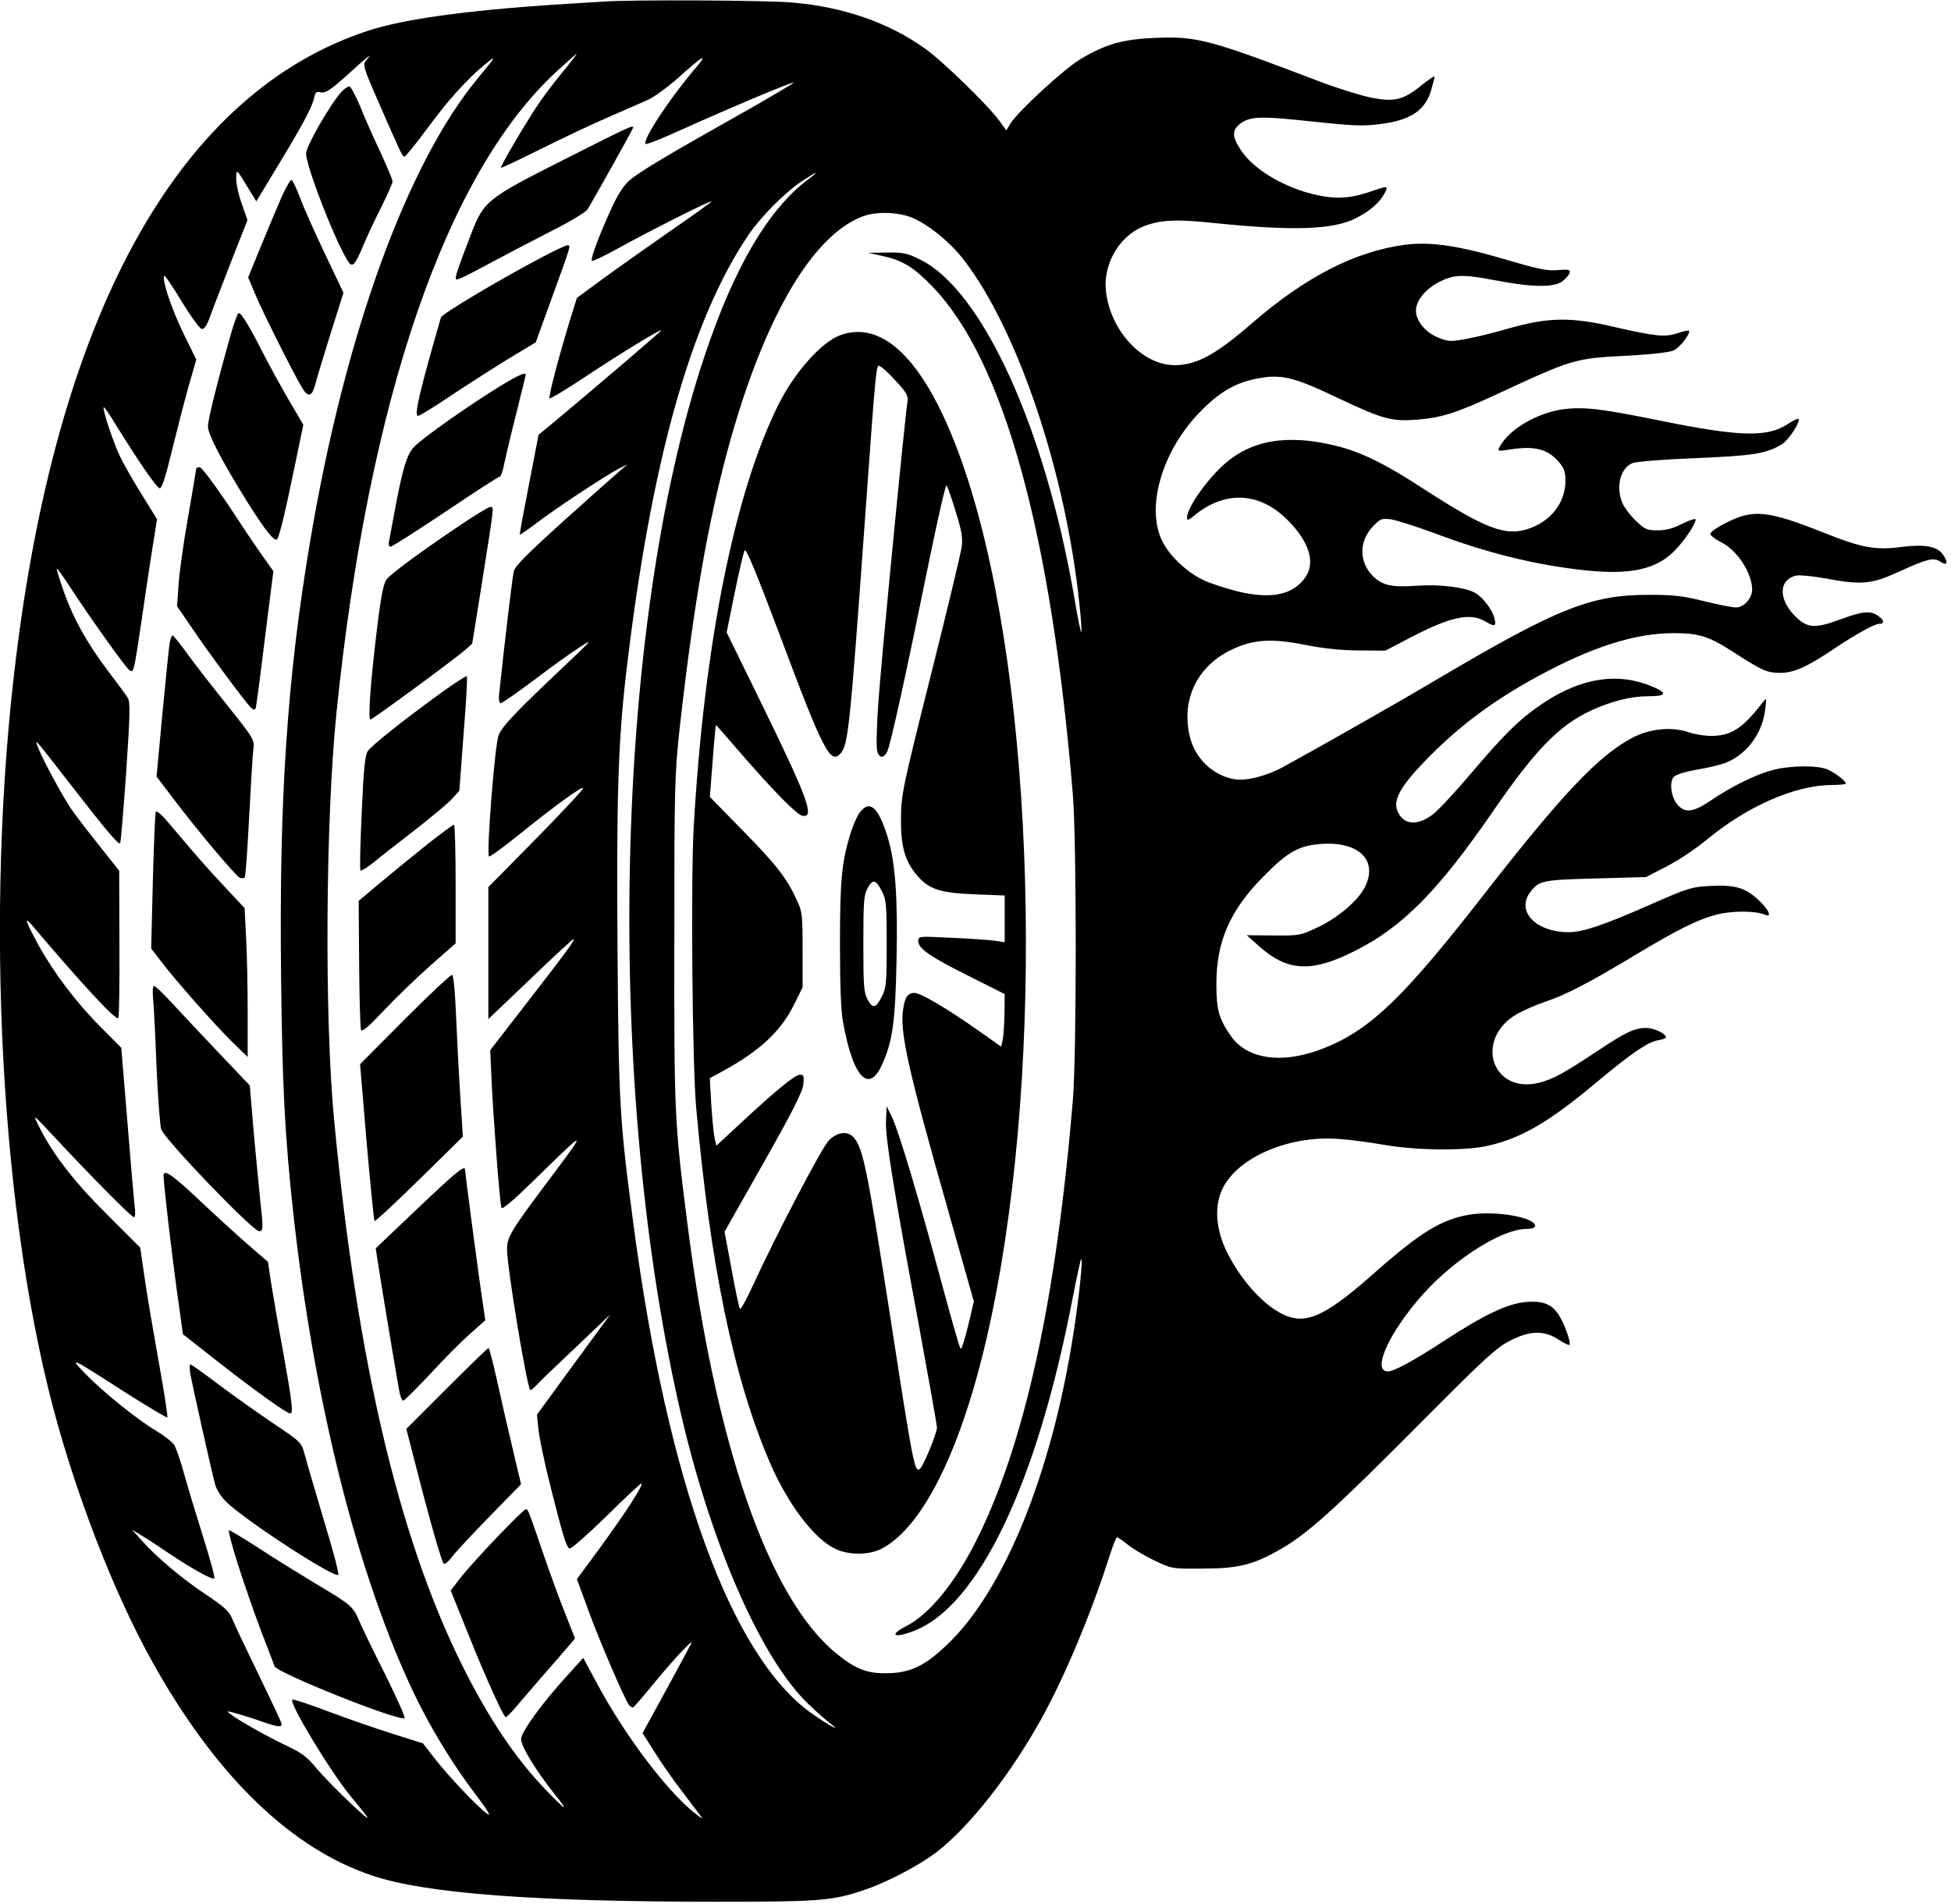
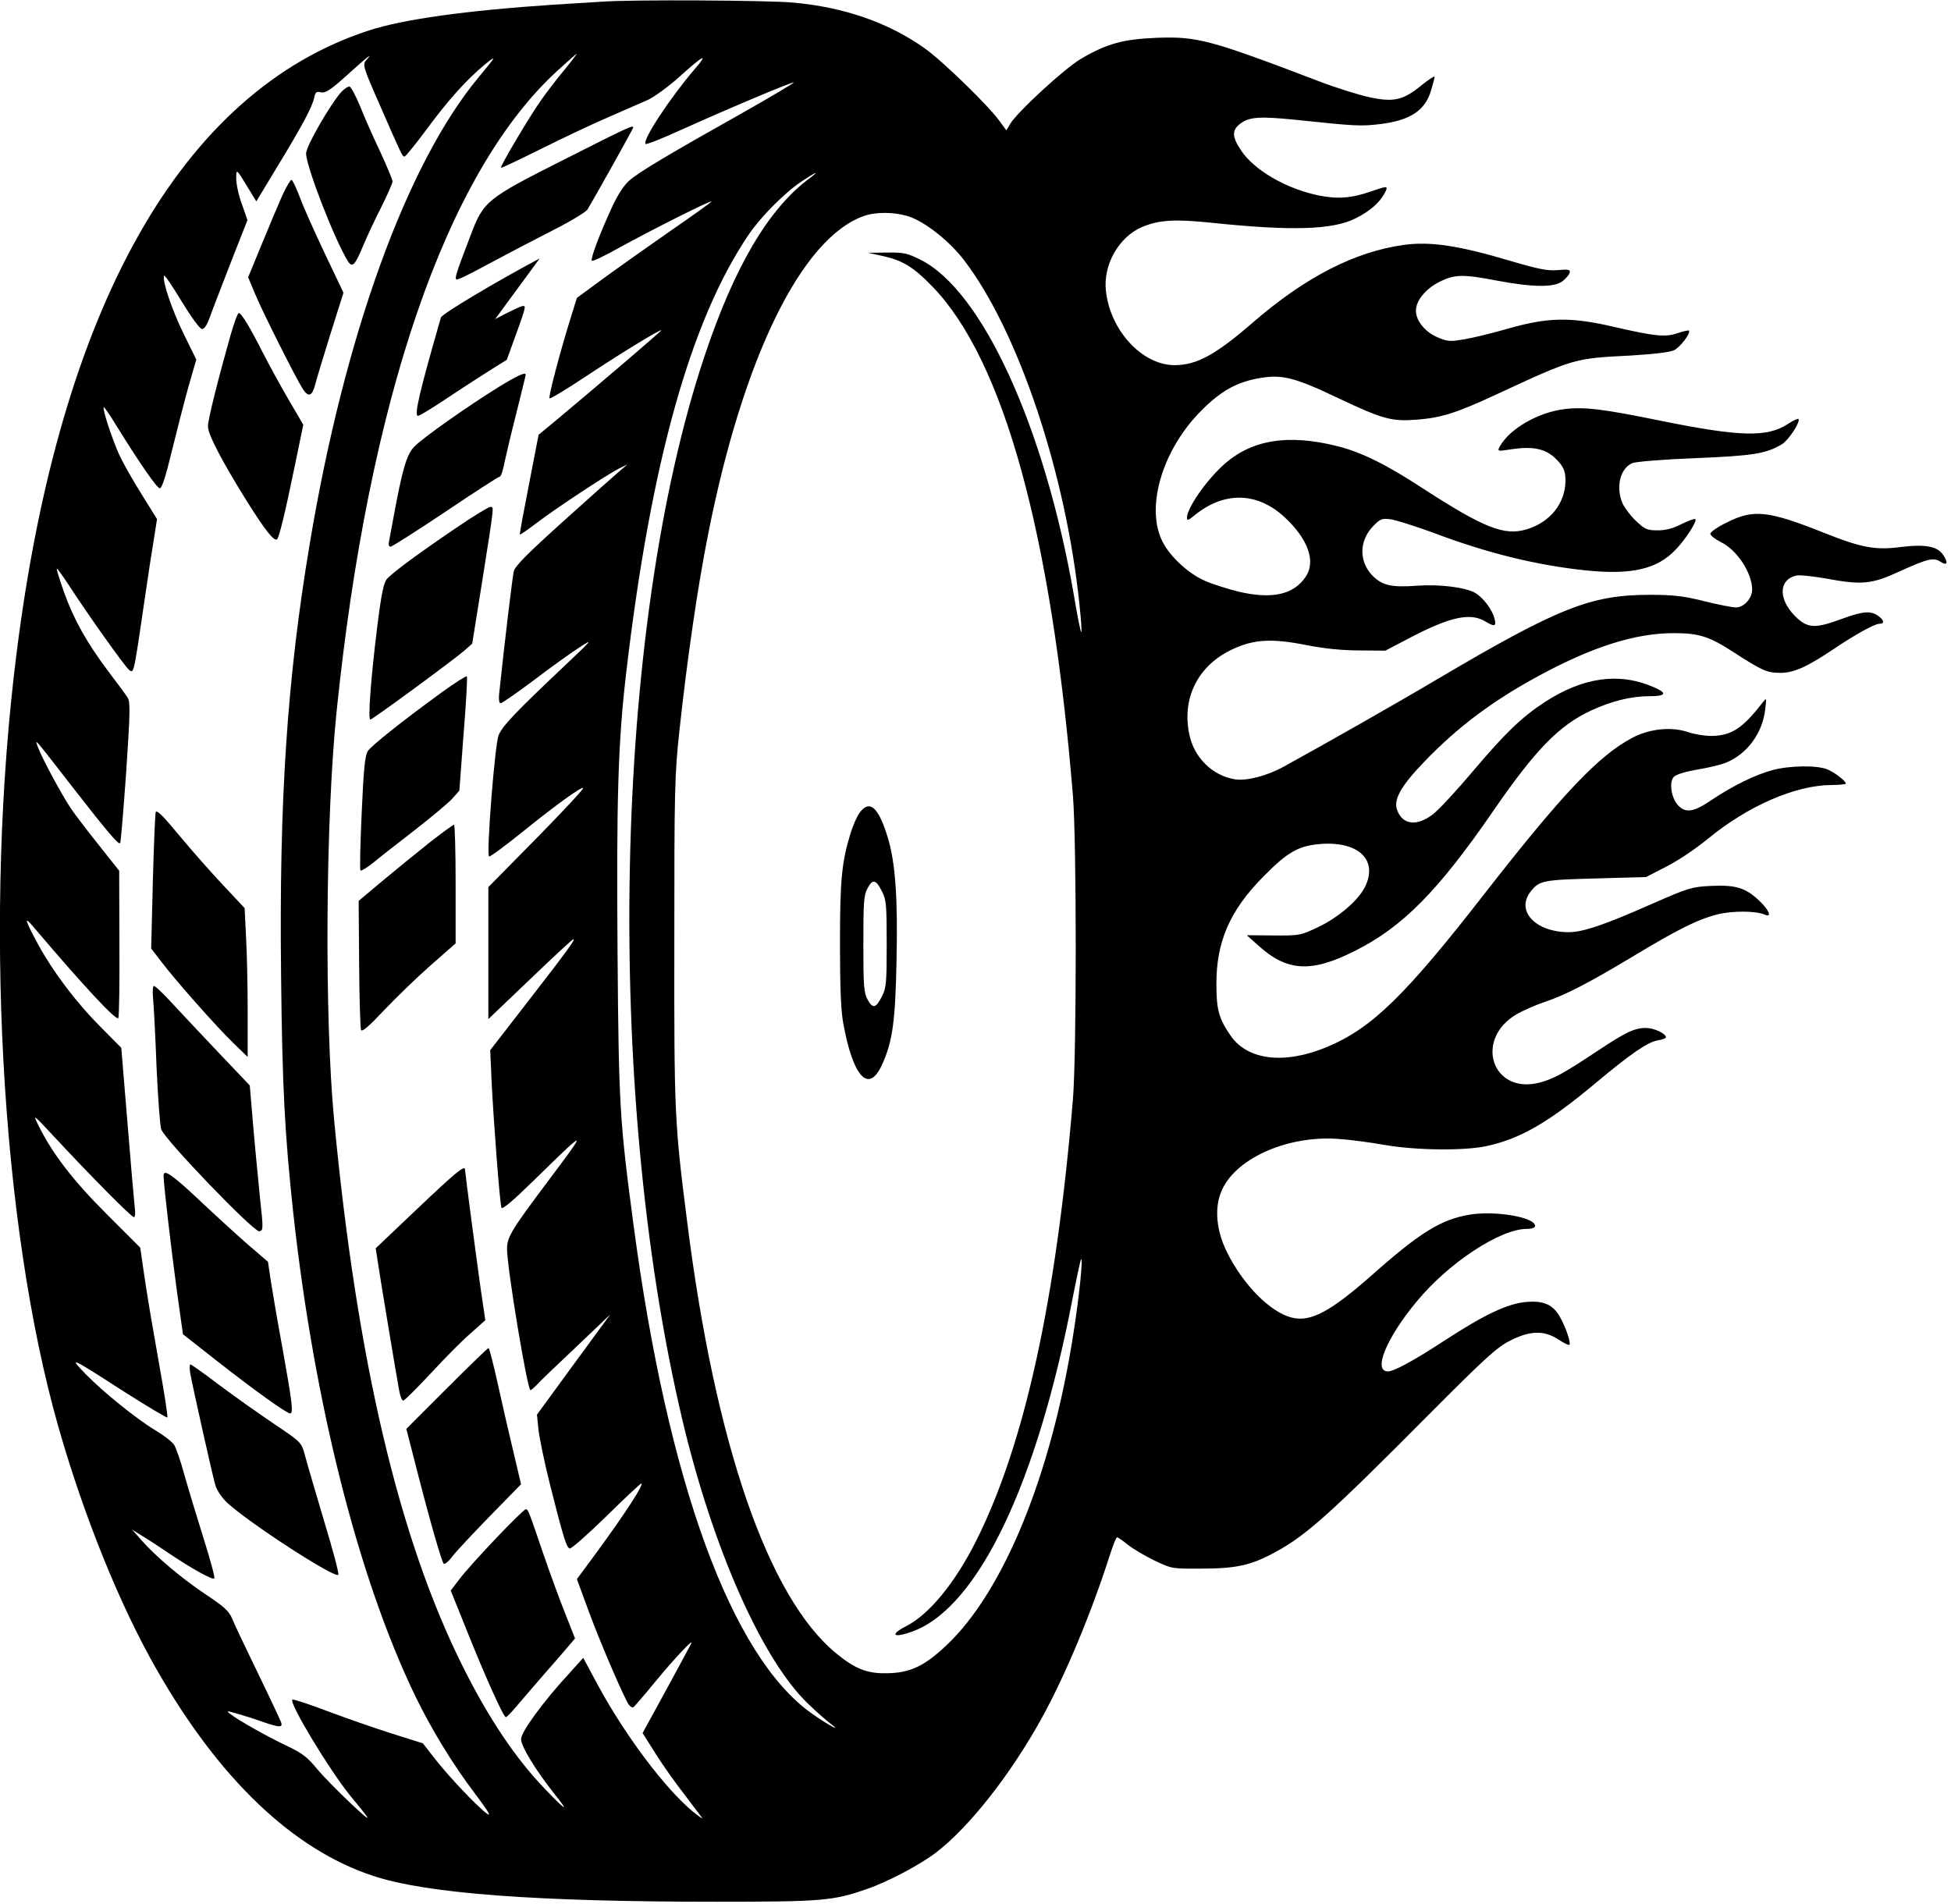
<svg xmlns="http://www.w3.org/2000/svg" version="1.0" width="626pt" height="611pt" viewBox="0 0 835 815" preserveAspectRatio="xMidYMid meet">
  <g transform="translate(0,815) scale(0.1,-0.1)" fill="#000000" stroke="none">
    <path d="M2580 8143 c-25 -1 -119 -8 -210 -13 -374 -25 -644 -62 -793 -111 -799 -261 -1320 -1181 -1506 -2664 -141 -1113 -69 -2441 179 -3313 109 -382 264 -766 421 -1039 268 -469 583 -769 925 -882 228 -76 697 -111 1467 -111 457 0 502 4 646 54 93 32 230 105 299 158 142 110 316 331 450 573 101 183 213 451 293 702 13 40 26 73 30 73 3 0 24 -14 45 -31 22 -18 73 -48 114 -68 75 -36 76 -36 205 -35 148 0 212 15 314 71 130 70 236 165 656 588 235 236 290 287 345 315 86 45 148 47 209 7 24 -16 45 -26 48 -23 7 7 -15 74 -40 118 -30 54 -70 72 -147 65 -77 -7 -174 -52 -343 -162 -136 -89 -221 -135 -247 -135 -65 0 -7 143 124 300 134 163 355 309 469 310 24 0 37 5 37 13 0 37 -171 66 -280 48 -121 -20 -212 -76 -413 -254 -184 -163 -269 -208 -351 -186 -91 24 -206 141 -274 278 -45 90 -55 184 -27 256 54 143 282 247 505 230 47 -3 136 -15 198 -26 135 -23 337 -25 432 -5 146 31 267 101 470 271 147 123 222 175 265 182 19 3 35 9 35 13 0 16 -51 40 -85 40 -50 0 -87 -18 -206 -97 -146 -97 -190 -121 -250 -137 -204 -52 -282 187 -96 294 29 16 81 39 117 51 90 30 188 81 375 193 192 116 279 160 365 182 63 16 165 16 203 -1 33 -14 18 21 -26 62 -58 54 -100 66 -206 61 -81 -4 -96 -9 -249 -76 -203 -90 -297 -122 -358 -122 -142 0 -228 91 -163 174 37 47 52 50 279 56 l215 6 62 32 c71 35 137 79 203 132 171 141 375 229 528 230 34 0 62 3 62 6 0 11 -44 45 -77 60 -43 19 -160 18 -236 -2 -73 -19 -174 -69 -263 -129 -75 -51 -110 -57 -143 -21 -27 29 -38 94 -19 119 9 11 42 22 102 33 50 8 105 22 124 30 90 37 156 127 167 229 6 50 6 50 -12 27 -85 -110 -133 -141 -219 -142 -28 0 -72 7 -98 16 -73 25 -167 15 -242 -25 -144 -77 -299 -241 -631 -667 -340 -437 -482 -575 -673 -655 -181 -76 -340 -58 -413 48 -50 72 -61 111 -61 218 -1 183 57 317 199 461 108 110 154 135 253 142 160 10 241 -72 183 -186 -29 -57 -113 -129 -199 -170 -76 -36 -79 -37 -192 -36 l-114 1 47 -42 c125 -114 228 -120 416 -25 204 102 357 257 594 602 180 261 280 363 417 427 87 40 171 61 247 61 75 0 81 13 18 40 -147 63 -301 41 -465 -66 -99 -65 -169 -133 -307 -296 -69 -82 -146 -165 -171 -184 -67 -51 -127 -45 -151 15 -20 46 13 105 116 212 143 148 289 258 490 367 229 124 412 182 577 182 107 0 152 -14 256 -82 122 -79 143 -88 200 -88 57 0 113 25 225 100 95 64 178 110 198 110 24 0 21 16 -5 34 -32 23 -66 20 -158 -14 -106 -39 -139 -39 -185 1 -83 74 -88 165 -9 185 13 4 68 -2 122 -11 159 -30 201 -26 317 27 127 58 151 63 181 43 29 -19 33 -2 9 32 -25 35 -77 44 -177 32 -111 -15 -170 -4 -333 61 -239 95 -300 101 -414 44 -39 -19 -71 -41 -71 -49 0 -7 21 -23 46 -36 67 -32 131 -129 133 -200 1 -38 -34 -79 -69 -79 -16 0 -77 12 -137 27 -88 22 -131 27 -233 27 -251 0 -390 -55 -905 -359 -163 -97 -492 -284 -660 -376 -72 -40 -159 -62 -208 -55 -97 15 -177 93 -197 193 -33 156 38 296 185 364 91 43 170 47 315 18 77 -15 152 -23 227 -23 l112 -1 109 57 c171 89 256 107 321 67 38 -23 46 -20 37 14 -9 37 -48 89 -82 109 -42 24 -151 38 -249 31 -110 -8 -148 1 -190 42 -59 60 -59 148 0 211 33 34 38 36 79 31 23 -4 103 -29 177 -56 234 -89 448 -141 661 -163 191 -19 301 6 379 89 43 44 93 122 85 131 -3 3 -30 -7 -59 -21 -36 -19 -68 -27 -103 -27 -45 0 -54 4 -93 41 -24 23 -49 57 -57 75 -30 71 -9 151 43 172 15 6 136 16 268 21 247 10 305 19 372 60 30 19 80 97 70 108 -3 2 -23 -7 -44 -21 -89 -59 -206 -56 -550 14 -246 50 -321 59 -407 49 -114 -14 -236 -85 -277 -160 -11 -21 -10 -21 43 -13 108 17 163 2 212 -56 20 -24 26 -42 26 -78 -1 -97 -66 -178 -167 -208 -95 -28 -181 6 -438 172 -160 105 -267 158 -370 184 -213 54 -372 28 -492 -83 -74 -68 -153 -183 -153 -223 0 -13 6 -12 32 10 126 103 267 101 384 -6 102 -94 137 -191 92 -257 -52 -77 -145 -97 -289 -63 -47 12 -111 32 -142 46 -76 33 -159 113 -187 179 -65 148 9 386 170 548 86 87 154 124 253 141 95 16 150 2 334 -86 193 -91 229 -101 340 -92 101 8 166 28 338 108 332 154 332 154 570 166 102 6 171 14 190 23 26 13 73 74 63 84 -2 2 -24 -3 -48 -11 -53 -18 -94 -14 -273 27 -184 43 -281 41 -447 -6 -69 -20 -155 -41 -192 -47 -61 -11 -72 -10 -115 8 -53 22 -93 71 -93 114 0 43 40 92 99 123 66 33 101 34 247 6 153 -29 245 -30 281 -3 15 12 29 28 31 37 3 13 -5 15 -50 11 -43 -4 -81 3 -206 40 -219 65 -339 83 -452 68 -211 -29 -423 -137 -651 -335 -157 -136 -237 -179 -330 -180 -140 -1 -278 148 -296 319 -12 111 55 229 154 272 73 31 143 35 303 18 337 -35 513 -30 611 19 62 31 104 68 125 108 17 32 14 33 -57 8 -87 -30 -146 -34 -228 -17 -138 29 -274 108 -330 193 -38 57 -39 85 -5 112 40 31 82 34 241 18 255 -27 277 -28 361 -18 128 16 192 58 217 145 8 27 15 53 15 58 0 4 -25 -12 -55 -36 -79 -65 -118 -74 -221 -53 -46 10 -143 40 -216 68 -470 179 -523 194 -701 187 -141 -6 -211 -25 -321 -90 -70 -41 -273 -228 -303 -279 l-16 -27 -30 41 c-46 64 -244 257 -318 309 -155 111 -348 178 -566 197 -105 10 -696 13 -813 4z m-167 -295 c-33 -40 -76 -96 -96 -125 -45 -62 -178 -286 -173 -291 2 -2 80 35 172 81 93 46 223 108 289 136 66 29 142 62 169 74 26 12 85 55 130 95 106 96 132 109 69 36 -107 -125 -225 -305 -210 -320 3 -4 73 24 154 61 204 92 475 206 480 202 2 -2 -97 -61 -219 -130 -315 -177 -443 -253 -485 -290 -23 -20 -50 -62 -73 -112 -54 -117 -94 -224 -87 -231 3 -4 55 21 114 54 128 71 394 205 398 200 2 -2 -78 -59 -178 -128 -99 -69 -229 -161 -289 -205 l-109 -80 -28 -90 c-46 -149 -95 -334 -89 -340 3 -3 73 39 154 93 146 97 324 206 324 198 0 -4 -262 -228 -450 -385 l-75 -62 -41 -212 c-23 -117 -41 -213 -39 -215 1 -2 34 21 71 49 81 62 304 209 354 234 l35 17 -35 -30 c-19 -16 -127 -112 -239 -213 -152 -137 -207 -192 -212 -214 -6 -24 -38 -291 -63 -527 -2 -23 0 -38 7 -38 5 0 69 44 141 98 72 55 160 118 196 141 61 40 57 35 -65 -80 -208 -197 -265 -256 -281 -296 -16 -37 -53 -507 -41 -519 3 -3 63 41 134 98 152 123 262 202 269 195 3 -3 -87 -100 -200 -215 l-206 -209 0 -283 0 -282 179 171 c98 94 181 171 185 171 10 0 -29 -53 -205 -280 l-151 -195 6 -135 c8 -166 35 -520 42 -539 3 -10 48 28 137 115 229 224 232 225 83 26 -181 -241 -196 -266 -196 -319 0 -79 87 -603 100 -603 4 0 15 10 26 21 10 12 86 85 168 162 l148 141 -157 -214 -157 -215 6 -60 c3 -33 25 -141 50 -240 57 -226 70 -268 84 -273 7 -2 77 60 156 137 79 78 147 141 150 141 15 0 -69 -129 -196 -302 l-79 -107 47 -128 c48 -133 158 -388 176 -411 6 -7 14 -11 18 -10 4 2 48 53 97 113 80 97 166 188 151 160 -18 -35 -146 -271 -174 -321 l-34 -62 55 -87 c30 -48 85 -126 122 -173 36 -48 71 -94 77 -102 6 -8 -12 4 -40 27 -117 97 -288 324 -404 538 l-64 119 -63 -70 c-108 -117 -203 -247 -203 -278 0 -31 64 -136 148 -241 60 -75 43 -65 -46 28 -126 131 -242 304 -353 527 -272 546 -451 1305 -549 2335 -42 437 -37 1285 10 1745 137 1341 469 2309 943 2745 45 41 83 75 85 75 2 0 -23 -33 -55 -72z m-846 44 c-16 -18 -13 -29 57 -188 96 -220 98 -224 107 -224 5 0 48 53 96 118 93 126 169 210 248 276 53 43 49 36 -26 -54 -308 -370 -574 -1104 -723 -1995 -97 -579 -132 -1096 -123 -1855 5 -474 16 -678 52 -1011 89 -811 277 -1558 520 -2064 71 -147 164 -299 260 -425 54 -72 70 -98 49 -83 -40 29 -159 154 -222 234 l-52 67 -133 42 c-72 23 -197 66 -276 96 -79 30 -146 52 -150 49 -14 -15 158 -300 247 -410 32 -38 64 -78 72 -90 29 -41 -158 138 -211 201 -45 55 -67 71 -135 103 -82 39 -203 107 -239 135 -18 14 -15 14 30 1 28 -8 77 -23 109 -35 73 -25 87 -25 79 -2 -3 9 -48 105 -100 212 -52 107 -102 212 -110 233 -13 31 -35 51 -112 102 -102 68 -214 162 -277 234 l-39 44 45 -28 c25 -15 77 -49 115 -75 97 -65 185 -114 192 -106 4 3 -17 79 -45 169 -28 89 -65 211 -82 271 -16 60 -37 120 -45 132 -8 12 -42 39 -77 60 -81 48 -226 165 -303 244 -73 76 -63 71 168 -78 98 -62 181 -112 183 -109 3 3 -13 106 -35 228 -22 123 -50 286 -61 362 l-20 137 -143 143 c-142 141 -234 260 -293 381 -25 50 -23 48 72 -54 158 -170 327 -340 337 -340 6 0 7 20 3 48 -3 26 -17 189 -31 362 l-26 315 -89 90 c-104 104 -201 233 -265 349 -58 107 -65 130 -24 81 214 -252 354 -403 365 -393 4 4 6 148 5 319 l-1 312 -88 111 c-49 61 -102 131 -119 156 -38 57 -117 203 -138 255 -19 49 -27 58 147 -166 150 -193 195 -245 202 -238 3 2 14 139 26 304 17 255 18 301 6 319 -7 12 -45 63 -83 113 -92 123 -147 221 -189 338 -19 54 -33 99 -31 101 2 2 27 -33 57 -79 80 -123 235 -341 253 -355 13 -11 17 -6 26 40 5 29 15 89 21 133 6 44 25 168 41 277 l31 196 -67 108 c-37 59 -80 135 -95 168 -30 66 -73 197 -66 203 2 2 25 -31 51 -74 104 -168 177 -273 189 -273 9 0 26 54 51 158 21 86 53 210 71 275 l34 118 -55 112 c-50 103 -91 224 -83 247 2 5 35 -43 74 -108 39 -64 78 -118 87 -120 10 -2 21 13 33 45 9 26 50 132 90 235 l73 186 -24 69 c-14 37 -24 86 -24 108 0 44 -1 46 53 -43 l33 -54 93 154 c107 176 147 252 155 291 5 23 9 26 28 22 19 -5 41 9 113 74 86 78 115 101 81 63z m1898 -505 c-175 -129 -322 -378 -450 -762 -390 -1166 -430 -3136 -94 -4555 131 -551 342 -1027 540 -1215 35 -34 78 -71 94 -83 53 -40 -12 -5 -81 44 -345 244 -617 991 -763 2094 -59 443 -63 510 -68 1160 -5 656 2 903 37 1200 105 898 275 1507 523 1874 51 76 155 181 227 229 60 40 83 50 35 14z m423 -163 c71 -23 176 -106 239 -189 231 -302 435 -911 493 -1473 7 -63 10 -115 8 -118 -3 -2 -17 69 -32 159 -125 719 -392 1303 -656 1435 -56 28 -72 32 -144 31 l-81 -1 64 -14 c85 -19 132 -48 212 -131 305 -315 509 -1058 601 -2178 16 -203 16 -1101 0 -1300 -72 -863 -207 -1477 -414 -1890 -91 -181 -201 -315 -299 -365 -76 -39 -55 -54 32 -21 276 106 527 630 679 1421 18 91 34 167 37 170 9 9 -8 -160 -33 -318 -93 -601 -298 -1104 -544 -1335 -95 -90 -158 -119 -260 -119 -80 -1 -132 20 -211 85 -291 238 -518 895 -638 1847 -54 423 -56 463 -55 1200 0 654 1 708 22 905 34 311 78 615 123 840 149 754 399 1265 665 1360 53 19 131 18 192 -1z" />
    <path d="M2416 7468 c-337 -170 -346 -178 -403 -328 -61 -160 -67 -179 -60 -186 3 -4 59 23 124 59 65 35 187 99 271 142 86 43 158 86 166 98 34 56 196 346 196 351 0 12 -21 2 -294 -136z" />
-     <path d="M2310 7044 c-188 -100 -419 -238 -423 -253 -91 -316 -116 -421 -98 -421 7 0 67 37 134 82 67 45 178 116 246 158 l124 75 67 185 c87 239 84 230 68 230 -7 0 -60 -25 -118 -56z" />
+     <path d="M2310 7044 c-188 -100 -419 -238 -423 -253 -91 -316 -116 -421 -98 -421 7 0 67 37 134 82 67 45 178 116 246 158 c87 239 84 230 68 230 -7 0 -60 -25 -118 -56z" />
    <path d="M2135 6494 c-134 -83 -327 -219 -362 -256 -33 -34 -51 -96 -89 -303 -8 -44 -17 -90 -19 -102 -3 -14 -1 -23 6 -23 7 0 113 68 236 150 123 83 227 150 232 150 5 0 14 27 20 60 7 33 30 130 52 216 21 85 39 157 39 160 0 13 -35 -3 -115 -52z" />
    <path d="M1953 5891 c-161 -109 -272 -191 -297 -219 -14 -17 -24 -63 -42 -209 -27 -218 -40 -393 -29 -393 9 0 356 255 402 295 l34 30 40 250 c56 355 54 335 37 335 -8 0 -73 -40 -145 -89z" />
    <path d="M1894 5189 c-167 -121 -304 -230 -320 -254 -12 -19 -18 -79 -26 -264 -6 -133 -9 -244 -5 -247 3 -3 27 12 54 33 26 22 107 85 178 140 72 56 144 116 161 135 l30 34 18 242 c11 133 17 245 14 247 -3 3 -50 -27 -104 -66z" />
    <path d="M1835 4541 c-55 -44 -145 -117 -200 -163 l-100 -84 2 -268 c1 -148 5 -276 8 -284 4 -11 32 13 99 84 51 54 141 141 200 193 l106 93 0 254 c0 140 -3 254 -7 254 -5 -1 -53 -36 -108 -79z" />
-     <path d="M1733 3788 l-192 -193 28 -333 c16 -183 31 -335 34 -338 3 -3 89 77 192 178 l186 183 -11 170 c-6 94 -14 248 -18 344 -4 102 -11 176 -17 178 -6 2 -97 -84 -202 -189z" />
    <path d="M1788 2978 l-180 -171 7 -46 c6 -44 76 -467 93 -561 4 -25 12 -45 18 -45 5 0 57 52 116 115 58 63 135 141 171 172 l64 57 -13 89 c-14 89 -74 546 -74 556 0 21 -42 -14 -202 -166z" />
    <path d="M1912 2207 l-173 -173 46 -179 c59 -230 105 -388 114 -398 4 -4 21 9 36 30 16 21 89 99 162 174 l133 136 -34 144 c-19 79 -49 210 -67 292 -18 81 -35 147 -38 147 -4 0 -84 -78 -179 -173z" />
    <path d="M2125 1568 c-65 -68 -135 -146 -157 -175 l-39 -51 72 -179 c79 -197 154 -363 164 -363 3 0 18 15 33 32 15 18 68 79 117 136 50 57 103 118 118 136 l28 33 -41 104 c-23 57 -66 174 -95 259 -64 188 -65 190 -75 190 -5 0 -61 -55 -125 -122z" />
    <path d="M1462 7758 c-47 -52 -152 -233 -152 -265 0 -55 123 -372 179 -461 19 -30 30 -18 66 68 15 36 49 109 76 162 27 54 49 104 49 111 0 8 -24 65 -53 128 -30 63 -69 151 -87 197 -19 45 -39 82 -45 82 -6 0 -21 -10 -33 -22z" />
    <path d="M1208 7313 c-17 -38 -56 -131 -88 -209 l-58 -141 31 -74 c32 -77 174 -359 203 -404 24 -37 40 -31 53 19 6 24 36 123 66 219 l55 174 -79 166 c-43 91 -92 199 -107 241 -16 42 -32 76 -37 76 -4 0 -22 -30 -39 -67z" />
    <path d="M986 6713 c-55 -195 -96 -359 -96 -388 0 -35 61 -151 170 -326 77 -122 114 -168 126 -157 9 10 34 111 74 306 l38 184 -65 111 c-36 62 -85 152 -110 201 -53 105 -90 166 -101 166 -5 0 -21 -44 -36 -97z" />
-     <path d="M840 6145 c0 -3 -16 -97 -35 -208 -20 -111 -38 -242 -41 -292 l-6 -90 58 -85 c76 -113 240 -334 259 -350 12 -10 16 -10 20 1 2 8 20 142 39 299 l36 285 -46 65 c-26 36 -93 136 -150 223 -58 86 -111 157 -119 157 -8 0 -15 -2 -15 -5z" />
-     <path d="M726 5397 c-3 -19 -17 -155 -31 -302 l-25 -269 70 -92 c100 -133 269 -334 286 -341 8 -3 18 -3 21 1 4 3 12 117 19 254 7 136 15 267 18 292 5 45 5 45 -112 192 -64 80 -142 180 -172 222 -30 41 -58 76 -61 76 -4 0 -10 -15 -13 -33z" />
    <path d="M666 4673 c-2 -10 -8 -145 -12 -300 l-7 -283 44 -57 c58 -77 232 -274 308 -348 l61 -59 0 195 c0 108 -3 251 -7 319 l-6 123 -90 96 c-50 53 -135 149 -188 213 -73 88 -99 114 -103 101z" />
    <path d="M655 3878 c3 -29 10 -162 15 -296 6 -133 15 -253 20 -266 17 -46 392 -436 419 -436 18 0 18 14 5 130 -6 63 -20 200 -29 304 l-16 190 -137 144 c-75 79 -165 175 -200 213 -35 38 -68 69 -73 69 -5 0 -7 -23 -4 -52z" />
    <path d="M700 3118 c0 -36 33 -316 56 -486 l27 -193 149 -117 c153 -120 295 -222 310 -222 14 0 9 45 -31 268 -22 119 -45 254 -52 299 l-12 82 -86 74 c-47 41 -141 127 -209 191 -115 108 -152 134 -152 104z" />
    <path d="M814 2273 c10 -57 94 -432 107 -478 7 -24 27 -54 51 -77 95 -88 469 -330 476 -308 3 7 -25 112 -62 233 -36 122 -73 247 -81 278 -15 56 -16 56 -133 135 -64 43 -170 118 -234 166 -64 49 -120 88 -123 88 -4 0 -4 -17 -1 -37z" />
-     <path d="M1017 1458 c25 -79 69 -206 98 -283 30 -77 57 -148 60 -157 11 -29 532 -237 556 -222 5 3 -34 89 -85 192 -52 103 -101 205 -110 227 -24 58 -37 69 -186 157 -74 45 -186 114 -248 155 -62 40 -117 73 -122 73 -4 0 12 -64 37 -142z" />
-     <path d="M3598 6716 c-82 -29 -198 -160 -268 -301 -187 -377 -317 -1028 -361 -1805 -13 -234 -6 -1004 10 -1195 60 -676 160 -1162 315 -1523 76 -177 189 -328 280 -371 57 -28 143 -28 197 -1 188 96 361 462 473 999 230 1100 185 2686 -101 3576 -152 473 -345 692 -545 621z m240 -201 c42 -45 50 -61 46 -83 -10 -57 -114 -1125 -125 -1292 -7 -97 -9 -188 -5 -203 8 -34 29 -35 44 -2 14 31 79 325 173 787 40 197 76 355 80 350 4 -4 22 -54 39 -111 26 -83 31 -113 26 -152 -4 -27 -63 -275 -133 -552 -119 -475 -126 -508 -127 -607 -1 -123 16 -185 69 -247 51 -60 98 -75 248 -81 l127 -5 0 -100 0 -100 -46 7 c-25 3 -108 9 -185 12 -136 7 -139 7 -139 -14 0 -32 52 -68 217 -150 l153 -77 -1 -85 c-1 -47 -4 -97 -8 -112 l-6 -28 -95 67 c-136 96 -250 163 -275 163 -29 0 -41 -16 -49 -65 -17 -99 19 -258 198 -888 l104 -368 -25 -105 c-14 -58 -28 -102 -32 -97 -4 4 -40 130 -80 278 -101 375 -184 651 -212 710 l-24 50 -3 -62 c-3 -72 28 -269 139 -866 43 -235 79 -436 79 -448 0 -22 -55 -158 -71 -174 -24 -24 -29 3 -129 650 -98 631 -116 722 -157 767 -26 29 -71 23 -107 -15 -31 -33 -230 -414 -324 -620 -28 -60 -52 -105 -55 -99 -4 5 -20 81 -36 169 l-30 161 166 293 c123 217 167 305 171 336 4 36 2 43 -13 43 -22 0 -92 -57 -245 -198 l-114 -106 -8 35 c-4 18 -10 84 -14 144 l-6 110 53 29 c159 86 251 172 307 285 l37 75 0 160 c0 154 -1 164 -27 218 -43 92 -84 145 -231 295 l-139 142 12 153 c6 84 13 154 14 155 0 1 46 -51 101 -115 140 -162 246 -271 270 -274 53 -8 23 74 -180 489 l-145 296 34 168 c19 92 38 175 43 183 6 11 51 -98 153 -369 183 -489 215 -552 259 -498 31 37 39 112 101 973 53 735 49 691 70 680 10 -5 40 -34 68 -65z" />
    <path d="M3681 4674 c-12 -15 -29 -54 -40 -88 -39 -126 -46 -203 -46 -476 0 -181 4 -289 14 -340 42 -231 109 -303 166 -177 45 98 57 185 62 445 6 269 -5 422 -38 529 -39 127 -76 161 -118 107z m94 -340 c18 -35 20 -59 20 -224 0 -165 -2 -189 -20 -224 -26 -52 -40 -55 -62 -14 -16 29 -18 59 -18 238 0 179 2 209 18 238 22 41 36 38 62 -14z" />
  </g>
</svg>